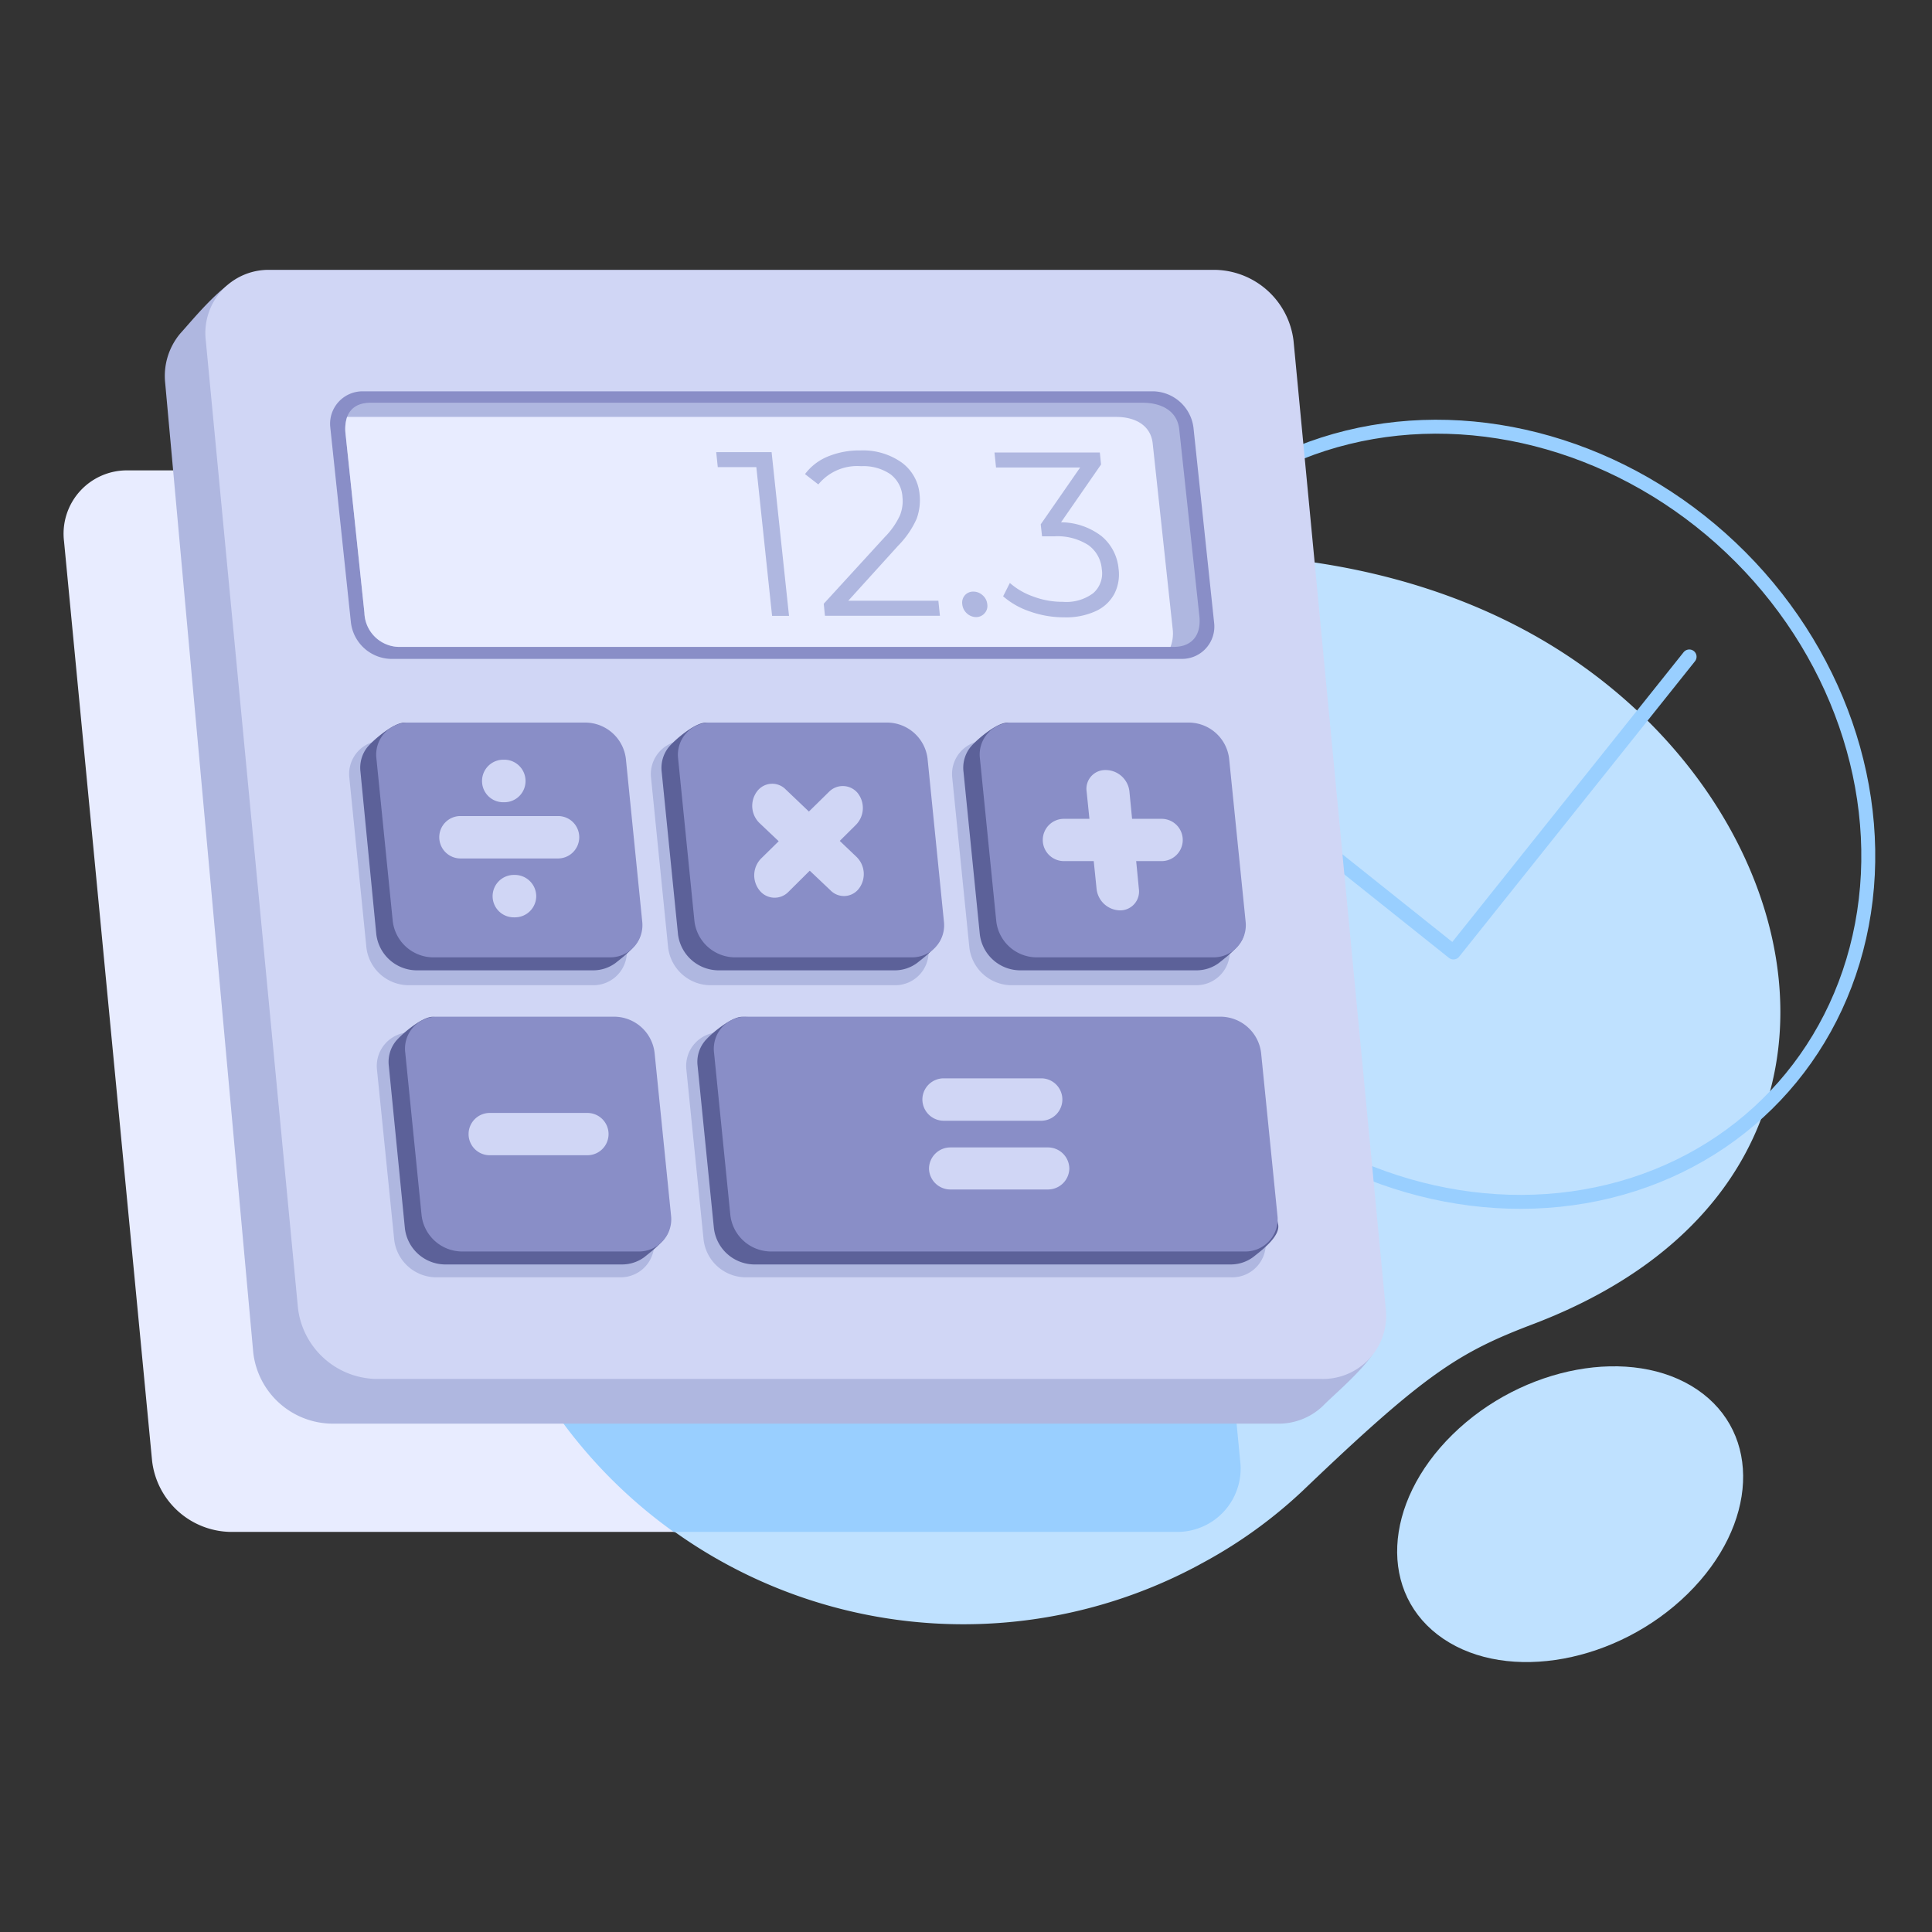
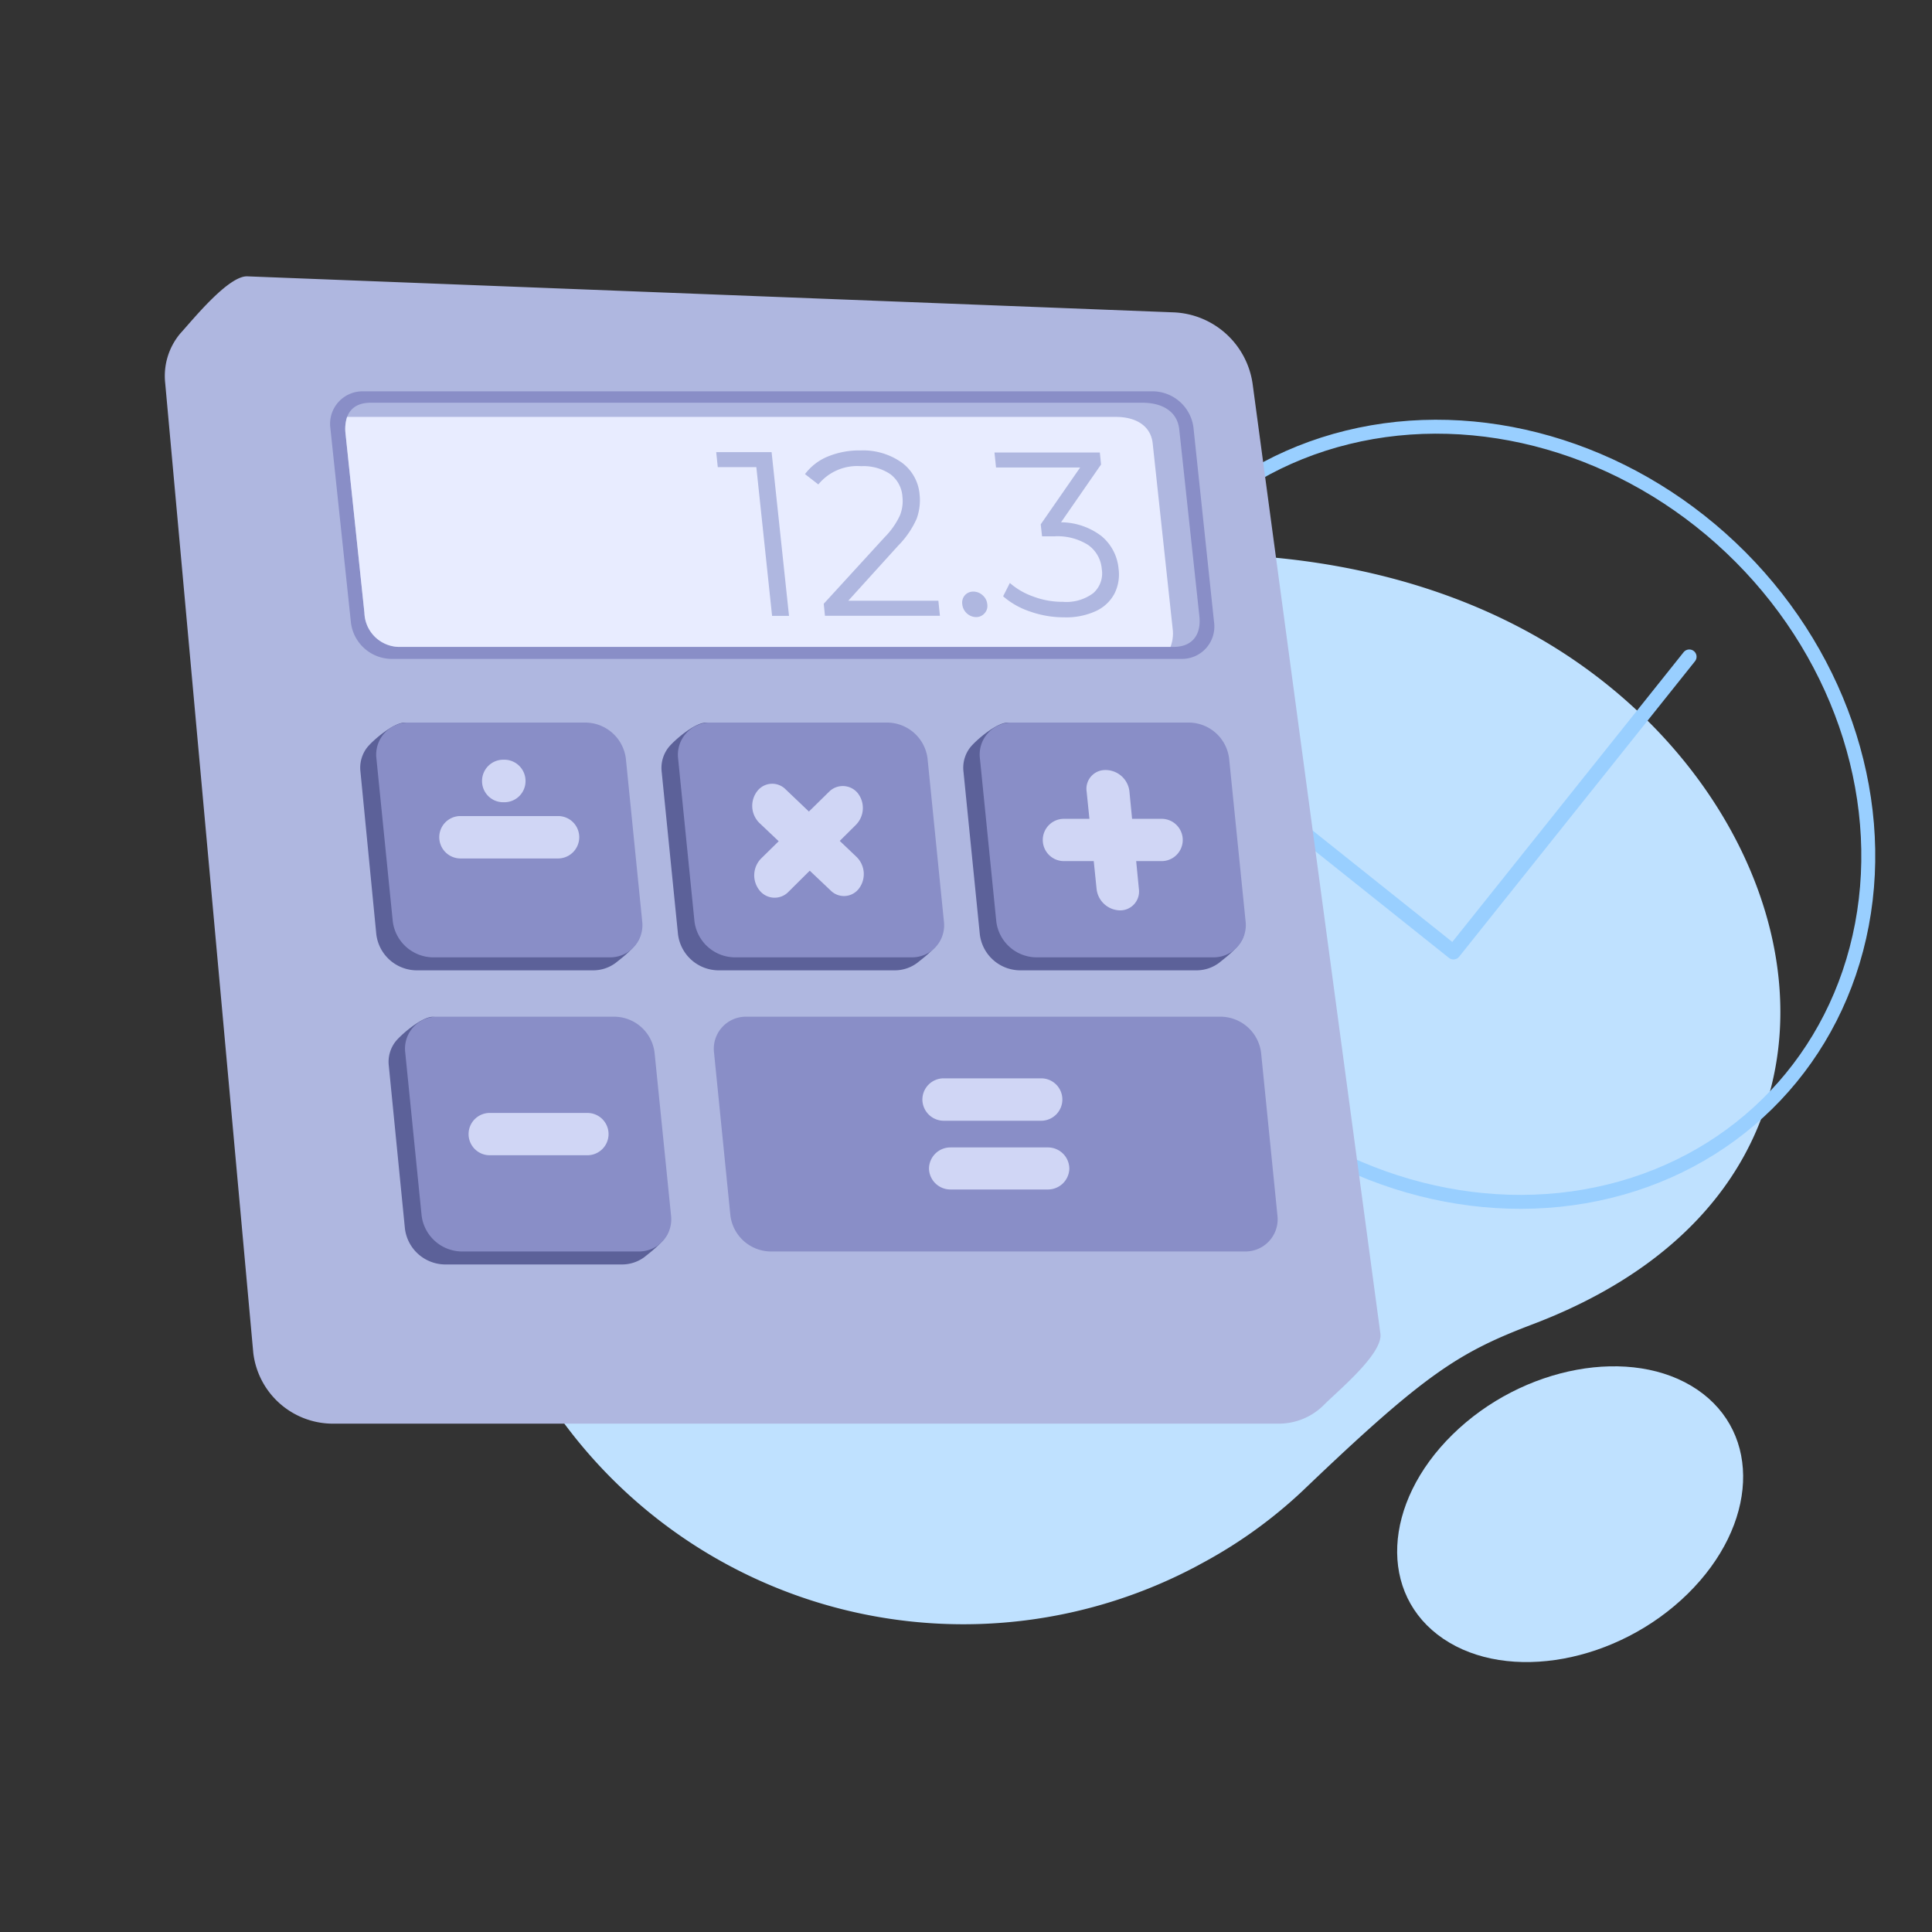
<svg xmlns="http://www.w3.org/2000/svg" id="_1" data-name="1" viewBox="0 0 160.8 160.8">
  <rect x="0" y="0" width="160.8" height="160.8" fill="#333333" stroke="none" />
  <defs>
    <style>.cls-1{fill:#e8ecff;}.cls-1,.cls-2,.cls-3,.cls-5,.cls-6,.cls-7,.cls-8,.cls-9{fill-rule:evenodd;}.cls-2{fill:#bfe1ff;}.cls-3{fill:#99cfff;}.cls-4,.cls-5{fill:none;stroke:#99cfff;}.cls-4{stroke-miterlimit:22.93;stroke-width:1.16px;}.cls-5{stroke-linecap:round;stroke-linejoin:round;stroke-width:1.21px;}.cls-6{fill:#afb7e0;}.cls-7{fill:#d0d6f5;}.cls-8{fill:#898ec7;}.cls-9{fill:#5c6199;}</style>
  </defs>
-   <path class="cls-1" d="M97.88,127.5H19.16a6.69,6.69,0,0,1-6.5-5.9L5.33,45.06a5.27,5.27,0,0,1,5.31-5.91H89.36a6.69,6.69,0,0,1,6.5,5.91l7.33,76.54A5.27,5.27,0,0,1,97.88,127.5Z" />
  <path class="cls-2" d="M99.85,130.21a39.38,39.38,0,0,0,8.58-6.14c10.25-9.81,13-11.52,19.21-13.88,31-11.82,23.68-44.51-.56-57.65-21-11.4-52.28-7.19-73,9.16a41.38,41.38,0,0,0,45.78,68.51Z" />
  <path class="cls-2" d="M141.25,115.65c5.4,3.66,5.05,11.27-.78,17s-14.94,7.41-20.35,3.74-5.05-11.28.78-17S135.85,112,141.25,115.65Z" />
-   <path class="cls-3" d="M97.88,127.5H56.07a41.38,41.38,0,0,1-2-65.8A75.06,75.06,0,0,1,96,46.22l7.22,75.38A5.27,5.27,0,0,1,97.88,127.5Z" />
  <ellipse class="cls-4" cx="123.05" cy="67.78" rx="30.56" ry="34.05" transform="translate(-10.78 110.49) rotate(-46.55)" />
  <polyline class="cls-5" points="105.92 67.24 120.97 79.25 140.6 54.66" />
  <path class="cls-6" d="M106.3,118.49H27.58a6.68,6.68,0,0,1-6.5-5.9l-7.33-80.7A5.5,5.5,0,0,1,15,27.76c1-1.09,4-4.83,5.59-4.76l77.16,3a6.93,6.93,0,0,1,6.5,5.91L114.89,111c.23,1.71-3.7,4.89-4.77,6A5.32,5.32,0,0,1,106.3,118.49Z" />
-   <path class="cls-7" d="M110,114.77H31.3a6.69,6.69,0,0,1-6.5-5.9L17.13,28.36a5.26,5.26,0,0,1,5.31-5.9h78.72a6.7,6.7,0,0,1,6.5,5.9l7.67,80.51A5.26,5.26,0,0,1,110,114.77Z" />
  <path class="cls-8" d="M98.37,54.84H32.54a3.44,3.44,0,0,1-3.33-3L27.49,35.57a2.7,2.7,0,0,1,2.72-3H96a3.45,3.45,0,0,1,3.33,3l1.72,16.25A2.69,2.69,0,0,1,98.37,54.84Z" />
  <path class="cls-6" d="M49.34,82H34A3.56,3.56,0,0,1,30.5,78.9L29.08,64.77a2.78,2.78,0,0,1,2.81-3.13h15.4a3.56,3.56,0,0,1,3.45,3.13L52.16,78.9A2.79,2.79,0,0,1,49.34,82Z" />
  <path class="cls-9" d="M49.38,80.76H34.62a3.41,3.41,0,0,1-3.3-3L30,64.22a2.76,2.76,0,0,1,.55-2c.49-.62,2.28-2.14,3.16-2.07l13.74,1.06a3.66,3.66,0,0,1,3.3,3L53.3,77.44c.19,1-1.38,2.16-2.07,2.71A3.13,3.13,0,0,1,49.38,80.76Z" />
  <path class="cls-8" d="M50.75,79.68H36a3.42,3.42,0,0,1-3.31-3L31.33,63.14a2.67,2.67,0,0,1,2.7-3H48.78a3.42,3.42,0,0,1,3.31,3l1.36,13.54A2.68,2.68,0,0,1,50.75,79.68Z" />
  <path class="cls-7" d="M36.56,69.68h0a1.76,1.76,0,0,1,1.76-1.76h8.13a1.76,1.76,0,0,1,1.76,1.76h0a1.77,1.77,0,0,1-1.76,1.77H38.32A1.77,1.77,0,0,1,36.56,69.68Z" />
-   <path class="cls-7" d="M41,74.59h0a1.77,1.77,0,0,1,1.76-1.77h.1a1.78,1.78,0,0,1,1.77,1.77h0a1.77,1.77,0,0,1-1.77,1.76h-.1A1.76,1.76,0,0,1,41,74.59Z" />
  <path class="cls-7" d="M40.12,65h0a1.77,1.77,0,0,1,1.76-1.77H42A1.77,1.77,0,0,1,43.74,65h0A1.76,1.76,0,0,1,42,66.77h-.1A1.76,1.76,0,0,1,40.12,65Z" />
-   <path class="cls-6" d="M74.46,82H59.06a3.57,3.57,0,0,1-3.45-3.13L54.19,64.77A2.79,2.79,0,0,1,57,61.64H72.4a3.55,3.55,0,0,1,3.45,3.13L77.27,78.9A2.78,2.78,0,0,1,74.46,82Z" />
+   <path class="cls-6" d="M74.46,82H59.06a3.57,3.57,0,0,1-3.45-3.13L54.19,64.77H72.4a3.55,3.55,0,0,1,3.45,3.13L77.27,78.9A2.78,2.78,0,0,1,74.46,82Z" />
  <path class="cls-6" d="M99.52,82H84.13a3.56,3.56,0,0,1-3.45-3.13L79.26,64.77a2.78,2.78,0,0,1,2.81-3.13h15.4a3.57,3.57,0,0,1,3.45,3.13l1.42,14.13A2.79,2.79,0,0,1,99.52,82Z" />
  <path class="cls-9" d="M99.61,80.76H84.85a3.4,3.4,0,0,1-3.3-3L80.19,64.22a2.76,2.76,0,0,1,.55-2c.49-.62,2.27-2.14,3.16-2.07l13.74,1.06a3.68,3.68,0,0,1,3.3,3l2.59,13.22c.19,1-1.39,2.16-2.07,2.71A3.13,3.13,0,0,1,99.61,80.76Z" />
  <path class="cls-8" d="M101,79.68H86.22a3.4,3.4,0,0,1-3.3-3L81.56,63.14a2.66,2.66,0,0,1,2.69-3H99a3.4,3.4,0,0,1,3.3,3l1.37,13.54A2.68,2.68,0,0,1,101,79.68Z" />
  <path class="cls-9" d="M74.49,80.76H59.74a3.42,3.42,0,0,1-3.31-3L55.07,64.22a2.77,2.77,0,0,1,.56-2c.49-.62,2.27-2.14,3.16-2.07l13.73,1.06a3.68,3.68,0,0,1,3.31,3l2.58,13.22c.19,1-1.38,2.16-2.07,2.71A3.11,3.11,0,0,1,74.49,80.76Z" />
  <path class="cls-8" d="M75.86,79.68H61.11a3.42,3.42,0,0,1-3.31-3L56.44,63.14a2.68,2.68,0,0,1,2.7-3H73.89a3.41,3.41,0,0,1,3.31,3l1.36,13.54A2.67,2.67,0,0,1,75.86,79.68Z" />
  <path class="cls-7" d="M92,64.09h0A2,2,0,0,1,94,65.85L94.79,74a1.57,1.57,0,0,1-1.58,1.77h0A2,2,0,0,1,91.27,74l-.83-8.12A1.56,1.56,0,0,1,92,64.09Z" />
  <path class="cls-7" d="M86.79,69.91h0a1.76,1.76,0,0,1,1.76-1.76h8.13a1.76,1.76,0,0,1,1.76,1.76h0a1.76,1.76,0,0,1-1.76,1.76H88.55A1.76,1.76,0,0,1,86.79,69.91Z" />
  <path class="cls-7" d="M71.38,66h0a2,2,0,0,1-.15,2.66l-5.61,5.57a1.6,1.6,0,0,1-2.41-.13h0a2,2,0,0,1,.15-2.66L69,65.9A1.61,1.61,0,0,1,71.38,66Z" />
  <path class="cls-7" d="M63,65.88h0a2,2,0,0,0,.21,2.62l5.93,5.62a1.56,1.56,0,0,0,2.36-.18h0a2,2,0,0,0-.21-2.62L65.4,65.71A1.57,1.57,0,0,0,63,65.88Z" />
  <path class="cls-6" d="M97.69,53.84H33.15A2.93,2.93,0,0,1,30.33,51l-1.57-14.9c-.16-1.55.5-2.58,2.08-2.58H95.1c1.57,0,2.89.68,3.05,2.23l1.67,15.5C100,52.81,99.25,53.84,97.69,53.84Z" />
  <path class="cls-1" d="M97.42,53.84H33.15A2.93,2.93,0,0,1,30.33,51l-1.57-14.9a3.27,3.27,0,0,1,.13-1.4h64c1.57,0,2.89.68,3.05,2.22l1.67,15.5A3.1,3.1,0,0,1,97.42,53.84Z" />
  <polygon class="cls-6" points="64.22 37.63 65.67 51.26 64.26 51.26 62.95 38.88 59.74 38.88 59.61 37.63 64.22 37.63" />
  <path class="cls-6" d="M78.1,50l.13,1.25H68.66l-.1-1,5.08-5.55A6.37,6.37,0,0,0,74.9,42.9a3.21,3.21,0,0,0,.21-1.55,2.54,2.54,0,0,0-1-1.88,4,4,0,0,0-2.44-.67,4.18,4.18,0,0,0-3.56,1.52L67,39.46A4.5,4.5,0,0,1,68.89,38a6.87,6.87,0,0,1,2.74-.51,5.56,5.56,0,0,1,3.41,1,3.67,3.67,0,0,1,1.5,2.69,4.5,4.5,0,0,1-.25,2,7.55,7.55,0,0,1-1.54,2.24L70.6,50Z" />
  <path class="cls-6" d="M81.24,51.36a1.14,1.14,0,0,1-.77-.31,1.18,1.18,0,0,1-.38-.76.93.93,0,0,1,.22-.75.91.91,0,0,1,.7-.3,1.13,1.13,0,0,1,.77.3,1.11,1.11,0,0,1,.39.75.9.9,0,0,1-.23.76A.92.92,0,0,1,81.24,51.36Z" />
  <path class="cls-6" d="M88.31,43.47a5.6,5.6,0,0,1,3.38,1.16,4,4,0,0,1,1.41,2.72,3.54,3.54,0,0,1-.35,2.07,3.31,3.31,0,0,1-1.52,1.43,5.9,5.9,0,0,1-2.65.53,8.47,8.47,0,0,1-2.84-.48,6.59,6.59,0,0,1-2.25-1.27l.56-1.11A5.93,5.93,0,0,0,86,49.65a6.86,6.86,0,0,0,2.46.44A3.73,3.73,0,0,0,91,49.36a2.19,2.19,0,0,0,.7-2,2.7,2.7,0,0,0-1.13-2,4.76,4.76,0,0,0-2.84-.72h-1l-.11-1,3.28-4.73h-7l-.13-1.25h8.77l.1,1Z" />
  <path class="cls-6" d="M51.65,106.31H36.25a3.54,3.54,0,0,1-3.44-3.13L31.38,89.06a2.8,2.8,0,0,1,2.82-3.14H49.6A3.55,3.55,0,0,1,53,89.06l1.43,14.12A2.79,2.79,0,0,1,51.65,106.31Z" />
  <path class="cls-6" d="M102.47,106.31H62a3.55,3.55,0,0,1-3.44-3.13L57.13,89.06A2.8,2.8,0,0,1,60,85.92h40.46a3.56,3.56,0,0,1,3.45,3.14l1.42,14.12A2.79,2.79,0,0,1,102.47,106.31Z" />
  <path class="cls-9" d="M51.78,105.24H37a3.4,3.4,0,0,1-3.3-3L32.36,88.7a2.76,2.76,0,0,1,.55-2c.49-.62,2.28-2.14,3.16-2.07L49.81,85.7a3.67,3.67,0,0,1,3.3,3l2.59,13.22c.19,1-1.39,2.16-2.07,2.71A3.13,3.13,0,0,1,51.78,105.24Z" />
  <path class="cls-8" d="M53.15,104.16H38.39a3.41,3.41,0,0,1-3.3-3L33.73,87.62a2.66,2.66,0,0,1,2.69-3H51.18a3.4,3.4,0,0,1,3.3,3l1.37,13.54A2.68,2.68,0,0,1,53.15,104.16Z" />
-   <path class="cls-9" d="M102.46,105.24H62.73a3.42,3.42,0,0,1-3.31-3L58.06,88.7a2.72,2.72,0,0,1,.56-2c.48-.62,2.26-2.09,3.15-2.07l38.72,1.06a3.6,3.6,0,0,1,3.31,3l2.58,13.22c.19,1-1.38,2.16-2.07,2.71A3.13,3.13,0,0,1,102.46,105.24Z" />
  <path class="cls-8" d="M103.62,104.16H64.1a3.42,3.42,0,0,1-3.31-3L59.43,87.62a2.67,2.67,0,0,1,2.7-3h39.52a3.42,3.42,0,0,1,3.31,3l1.36,13.54A2.68,2.68,0,0,1,103.62,104.16Z" />
  <path class="cls-7" d="M39,94.39h0a1.76,1.76,0,0,1,1.76-1.76h8.13a1.76,1.76,0,0,1,1.76,1.76h0a1.76,1.76,0,0,1-1.76,1.76H40.72A1.76,1.76,0,0,1,39,94.39Z" />
  <path class="cls-7" d="M76.77,91.51h0a1.77,1.77,0,0,1,1.77-1.76h8.12a1.76,1.76,0,0,1,1.76,1.76h0a1.77,1.77,0,0,1-1.76,1.77H78.54A1.78,1.78,0,0,1,76.77,91.51Z" />
  <path class="cls-7" d="M77.32,97.27h0a1.78,1.78,0,0,1,1.77-1.77h8.12A1.78,1.78,0,0,1,89,97.27h0A1.78,1.78,0,0,1,87.21,99H79.09A1.78,1.78,0,0,1,77.32,97.27Z" />
</svg>